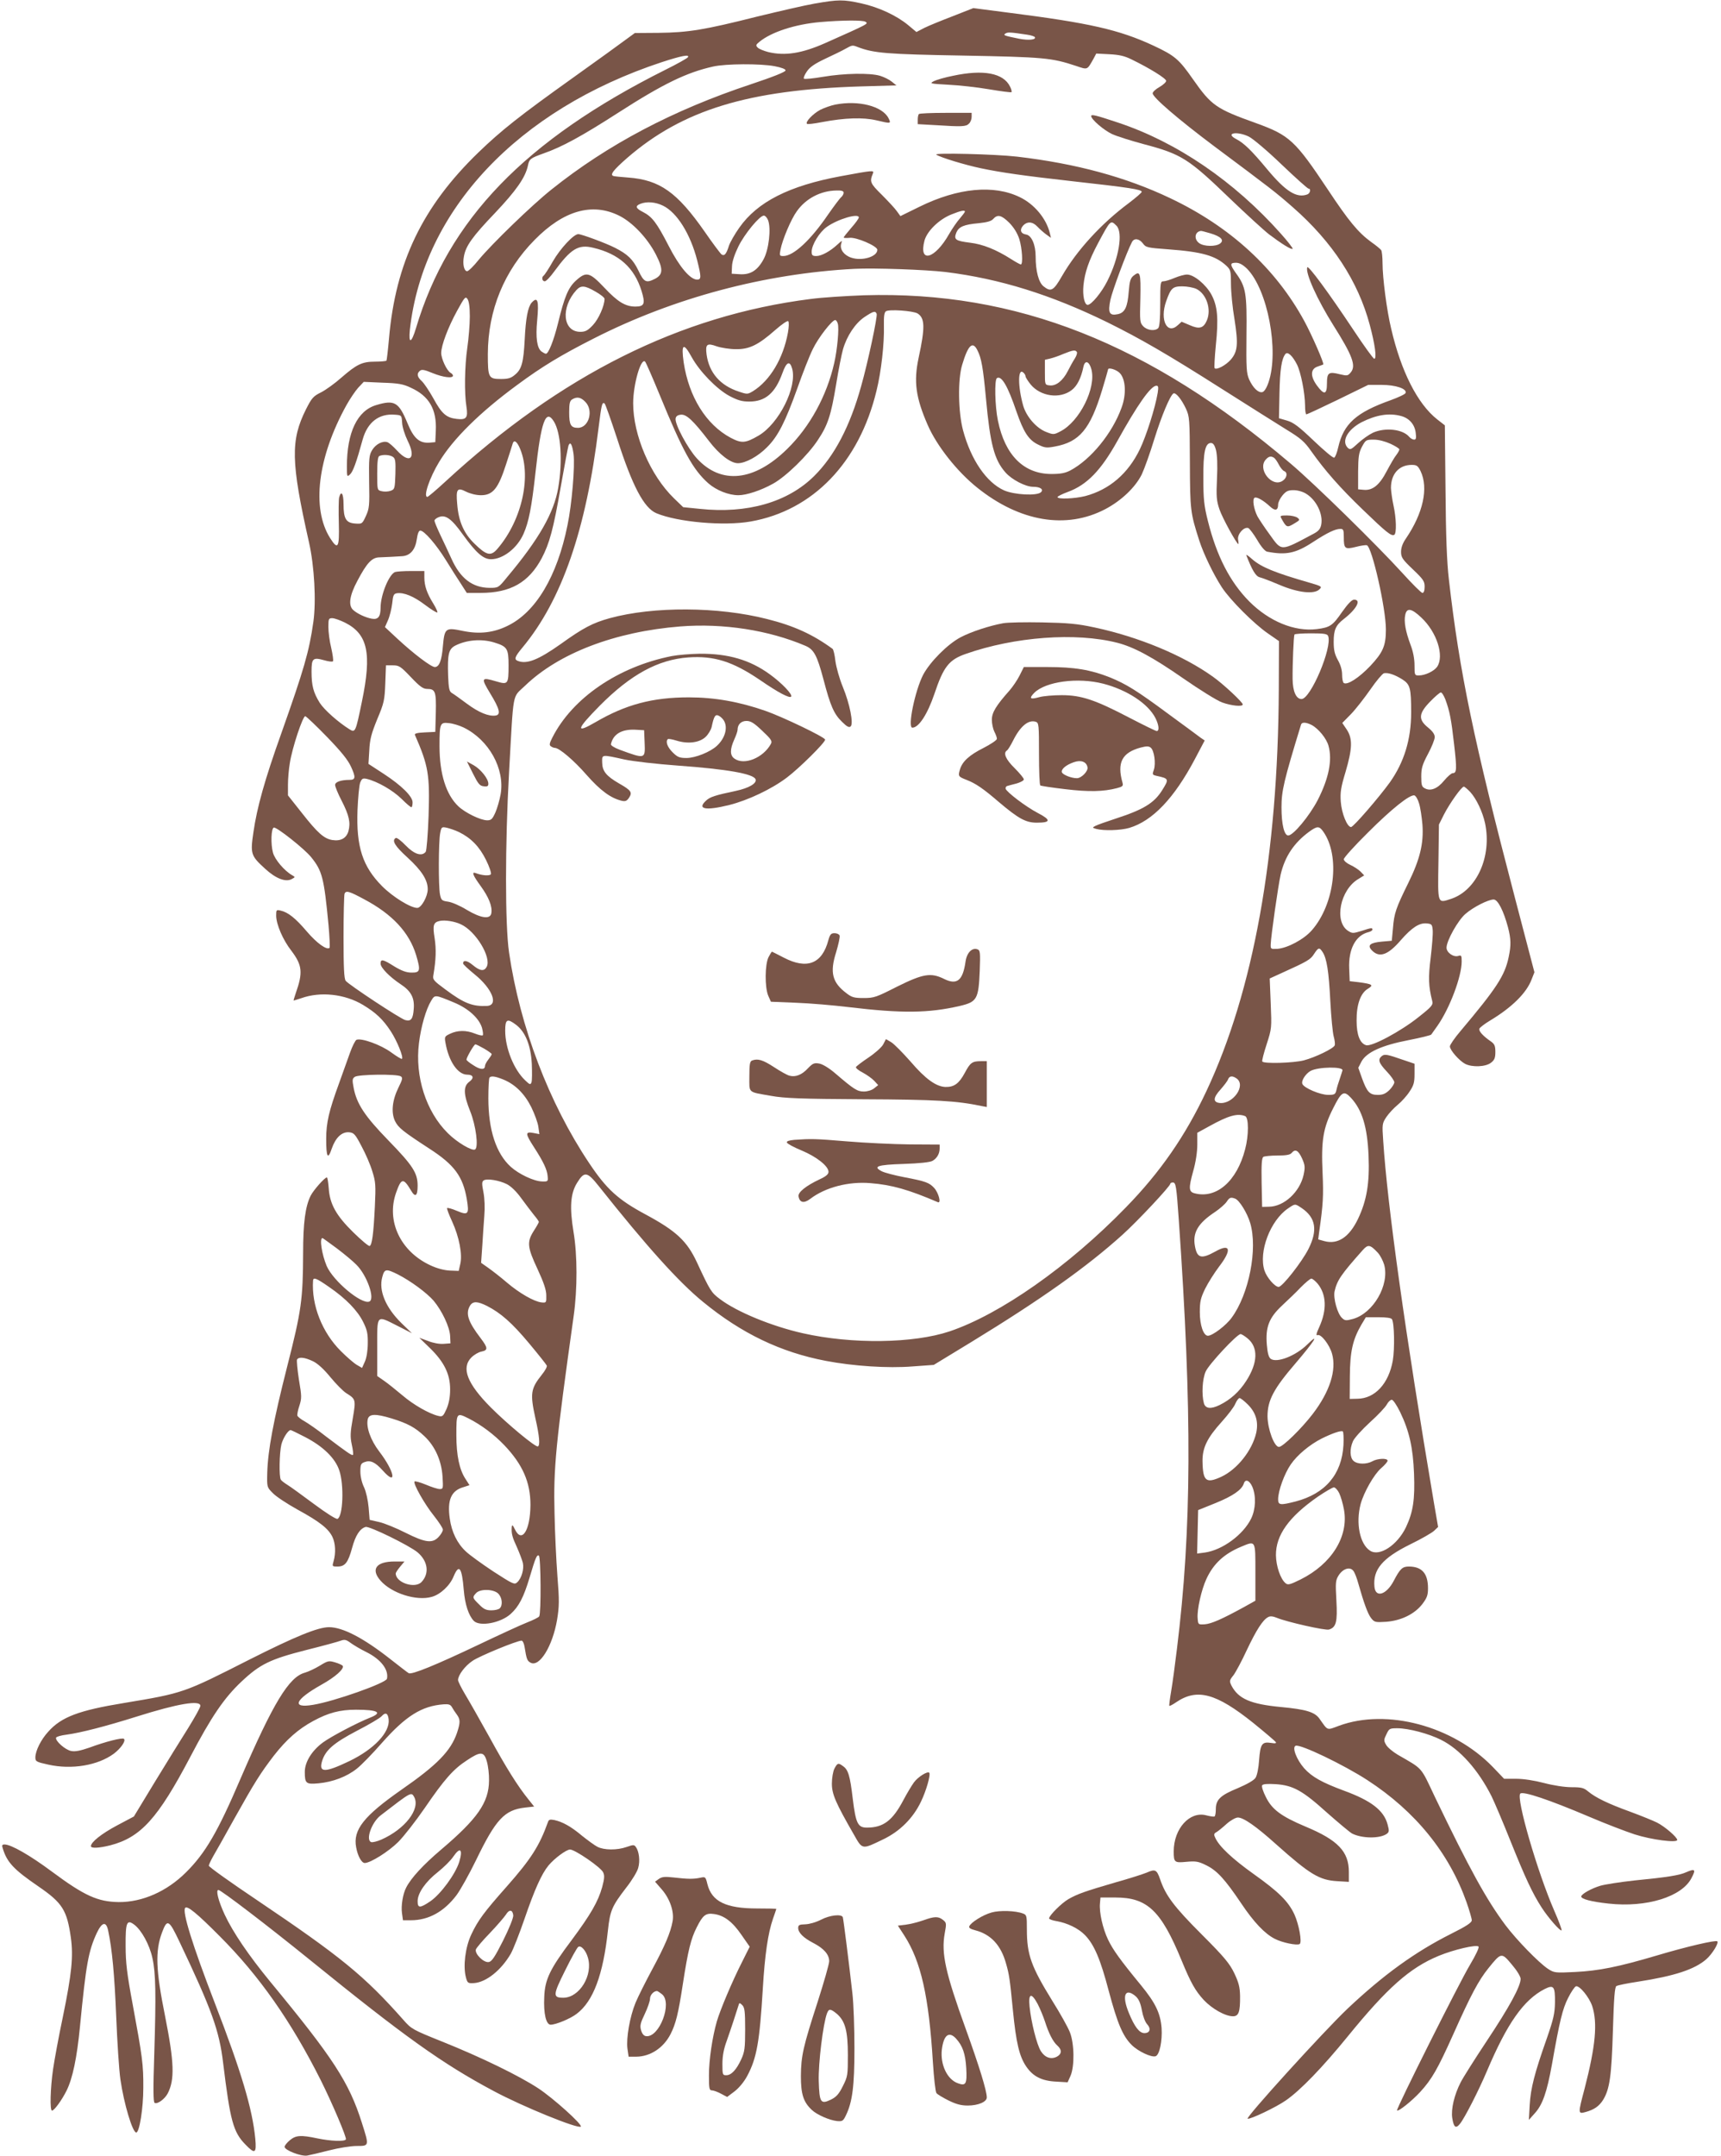
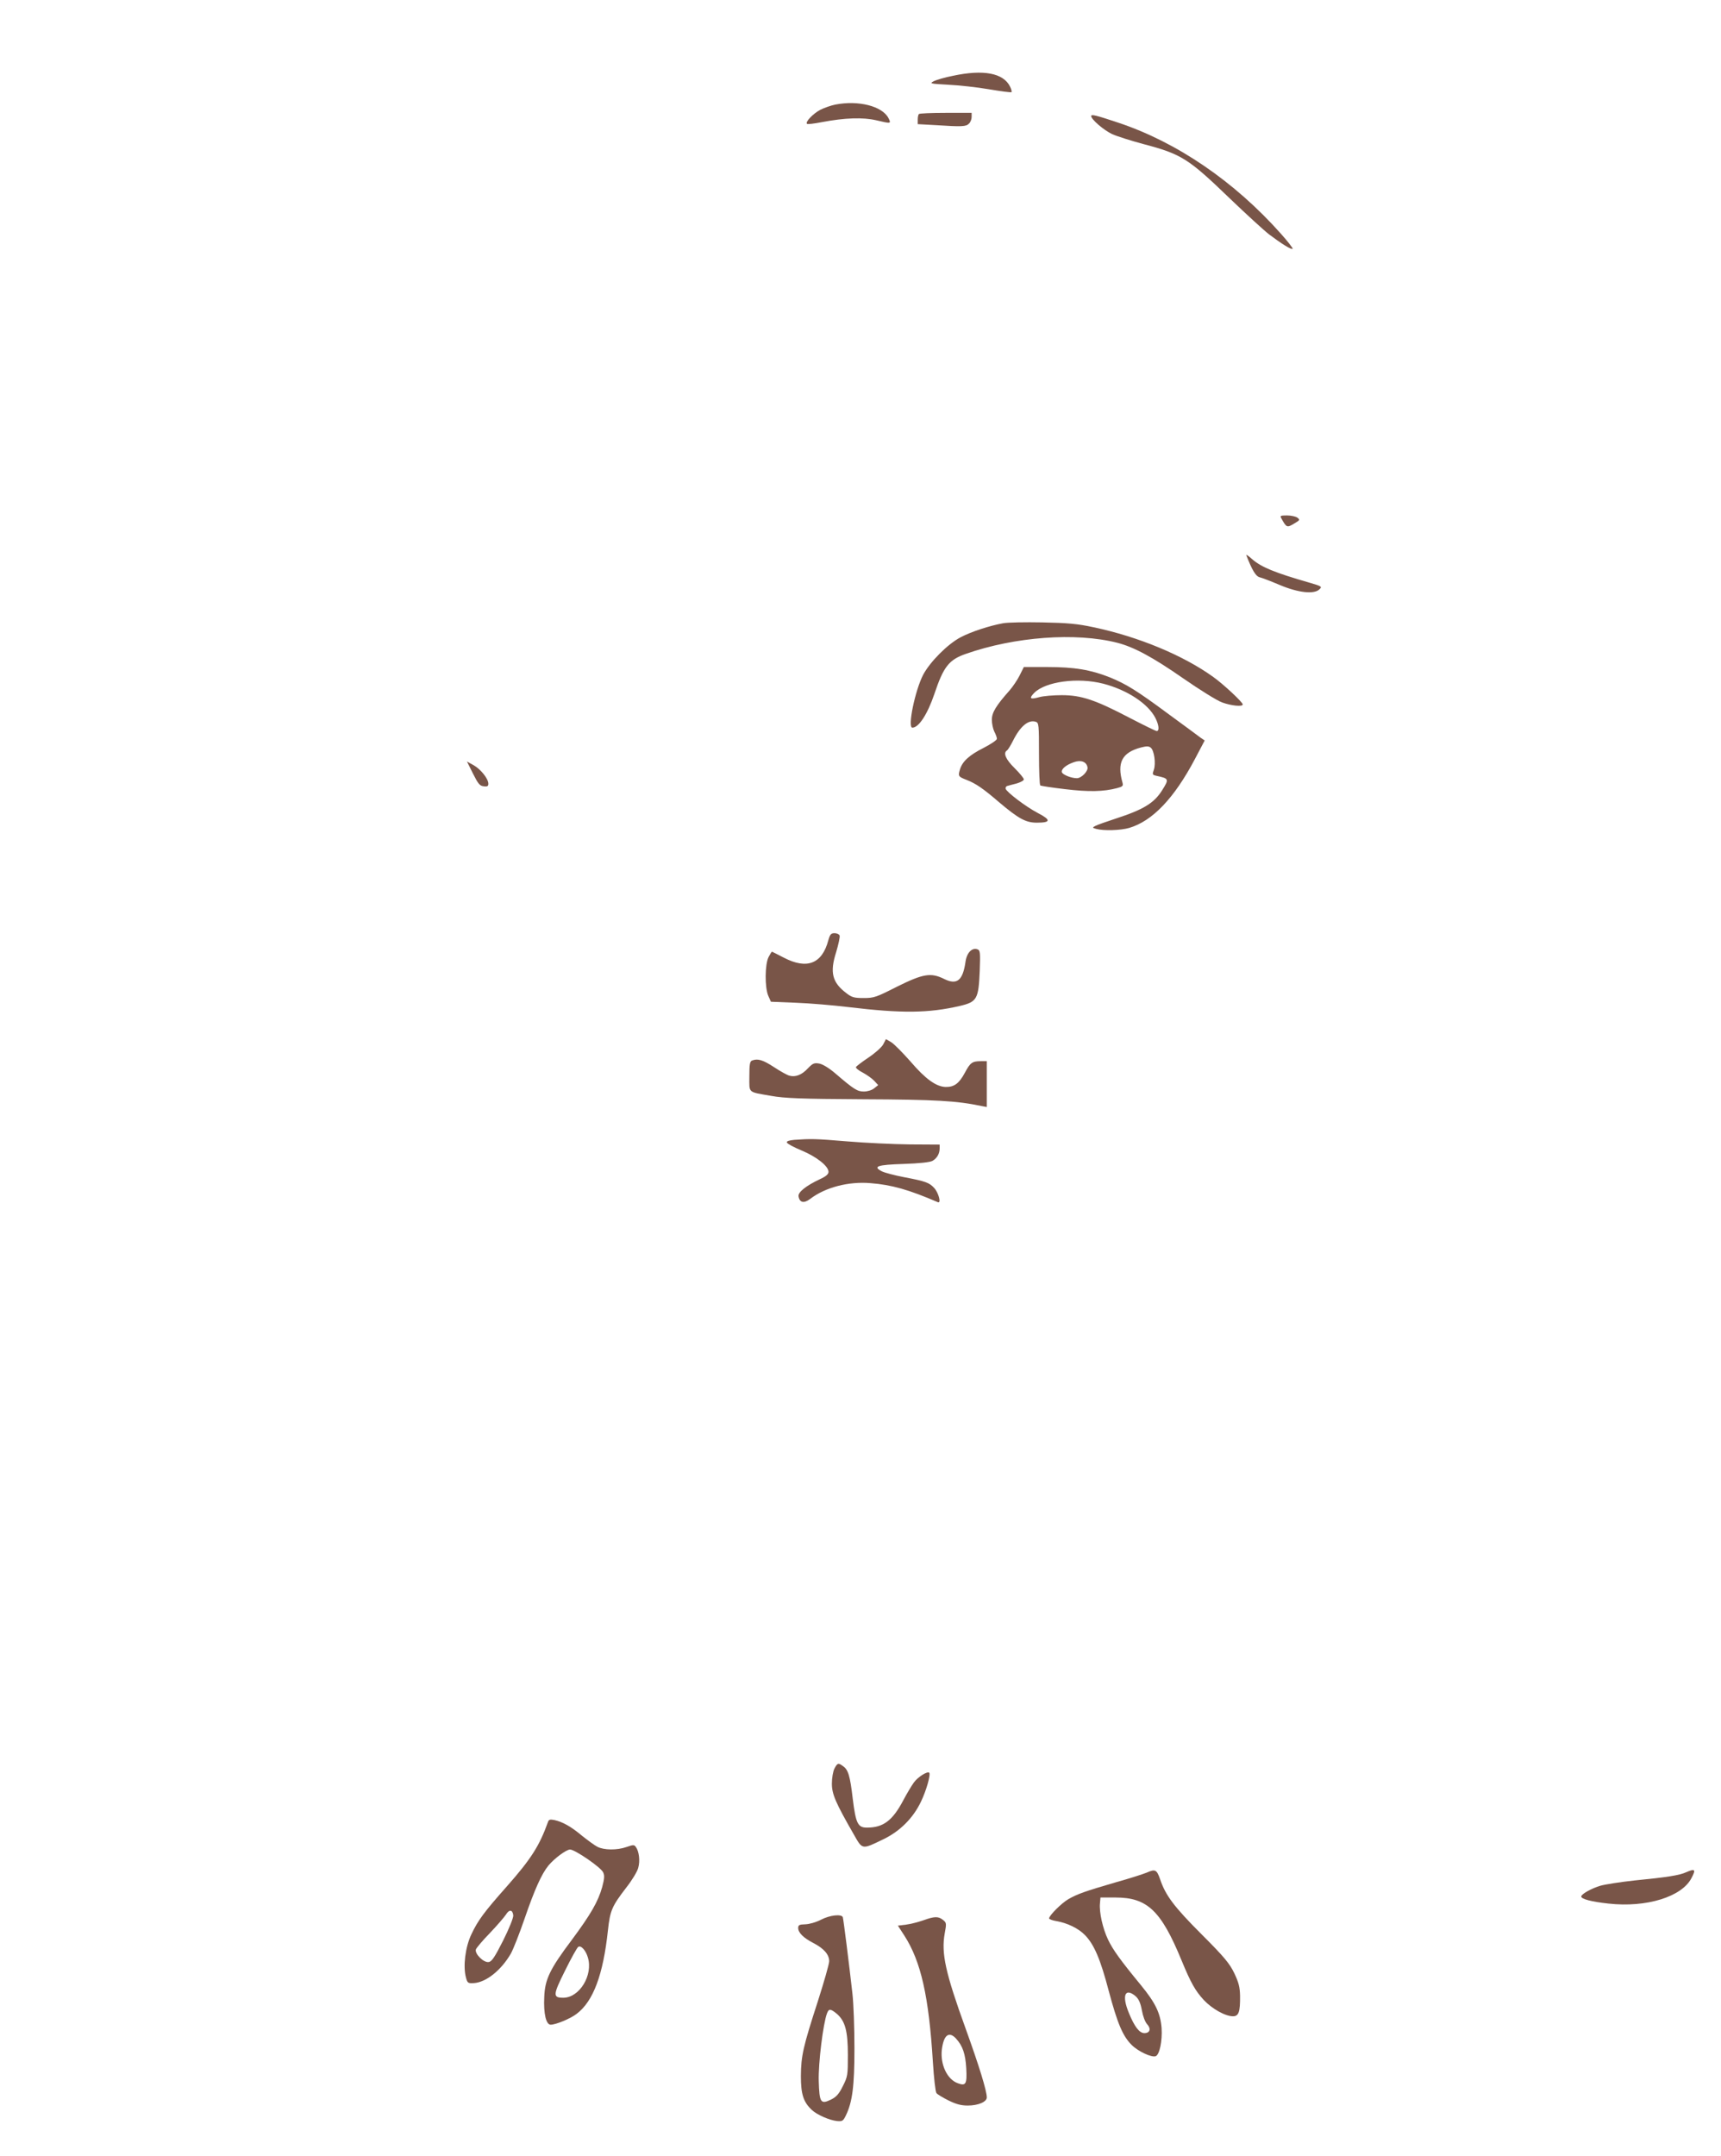
<svg xmlns="http://www.w3.org/2000/svg" version="1.0" width="1022pt" height="1280pt" viewBox="0 0 1022 1280" preserveAspectRatio="xMidYMid meet">
  <g transform="translate(0,1280) scale(0.1,-0.1)" fill="#795548" stroke="none">
-     <path d="M4839 12779 c-58 -10 -213 -46 -345 -78 -313 -79 -408 -94 -582 -96 l-142 -1 -52 -38 c-28 -21 -170 -124 -316 -228 -318 -227 -424 -311 -561 -443 -332 -321 -492 -654 -531 -1105 -6 -68 -13 -127 -15 -131 -3 -3 -33 -6 -68 -6 -77 0 -109 -16 -200 -95 -37 -33 -91 -72 -120 -87 -47 -23 -56 -34 -90 -101 -92 -184 -90 -311 18 -790 32 -142 43 -348 26 -471 -25 -177 -56 -283 -191 -664 -98 -274 -144 -439 -165 -585 -19 -129 -16 -140 70 -218 63 -58 121 -80 157 -61 22 12 22 12 3 23 -46 26 -103 93 -114 134 -14 51 -11 144 5 149 16 5 183 -127 222 -176 66 -82 76 -122 103 -404 6 -70 9 -130 6 -134 -16 -15 -75 27 -134 96 -68 80 -112 115 -156 125 -26 6 -27 5 -27 -31 1 -52 40 -143 90 -207 65 -86 70 -129 26 -253 -8 -24 -14 -43 -12 -43 2 0 22 7 45 14 114 41 259 25 367 -40 76 -46 118 -85 165 -157 37 -57 76 -153 66 -163 -3 -3 -32 15 -65 39 -60 44 -175 86 -205 74 -7 -3 -25 -38 -39 -78 -15 -41 -44 -123 -66 -184 -58 -159 -75 -229 -75 -326 0 -110 10 -127 33 -58 23 66 60 101 104 97 28 -3 36 -12 73 -83 24 -44 53 -111 64 -149 20 -63 21 -82 15 -210 -8 -164 -17 -228 -31 -233 -6 -2 -49 34 -97 81 -102 100 -140 168 -146 263 -3 35 -7 63 -11 63 -13 0 -79 -75 -96 -108 -32 -64 -45 -161 -45 -342 -1 -275 -10 -341 -95 -674 -82 -323 -114 -495 -118 -629 -2 -85 -2 -86 32 -120 18 -20 85 -64 148 -99 132 -72 183 -113 207 -162 18 -38 21 -95 7 -144 -9 -31 -9 -32 23 -32 45 0 63 23 87 111 20 74 46 114 80 124 21 7 260 -110 309 -151 61 -52 71 -124 24 -175 -39 -43 -154 -5 -154 50 0 5 12 23 26 40 l26 31 -59 0 c-109 0 -143 -46 -83 -114 66 -75 213 -122 304 -96 51 14 108 67 130 122 32 76 49 53 60 -81 7 -86 29 -152 60 -184 36 -35 159 -12 218 41 49 44 78 100 113 217 35 118 43 137 55 130 12 -7 14 -344 2 -361 -4 -6 -36 -22 -72 -36 -36 -14 -166 -74 -290 -133 -248 -118 -396 -179 -413 -168 -6 3 -56 42 -111 85 -158 124 -281 188 -362 188 -66 0 -200 -55 -470 -191 -394 -200 -393 -200 -747 -259 -269 -44 -373 -83 -451 -171 -43 -47 -75 -112 -76 -151 0 -25 4 -28 77 -44 139 -31 294 -5 389 65 41 31 73 76 60 88 -8 9 -108 -16 -205 -52 -52 -18 -85 -25 -108 -20 -35 6 -96 60 -90 79 2 6 30 14 63 18 82 11 231 49 415 107 244 77 379 100 379 64 0 -9 -33 -68 -72 -131 -40 -63 -129 -207 -198 -320 l-125 -206 -100 -53 c-92 -49 -155 -99 -155 -123 0 -14 47 -12 115 5 181 47 283 160 475 525 124 237 201 350 303 446 110 104 171 134 388 189 96 24 188 49 203 55 23 8 32 6 59 -14 18 -13 60 -38 93 -54 86 -43 133 -104 122 -158 -4 -25 -314 -135 -439 -155 -130 -22 -109 30 49 119 83 46 138 95 127 113 -3 4 -24 14 -45 20 -37 11 -43 10 -90 -19 -28 -17 -68 -36 -89 -42 -95 -25 -188 -179 -383 -630 -135 -316 -209 -442 -323 -555 -114 -114 -260 -178 -400 -177 -125 2 -203 37 -397 181 -129 96 -242 161 -281 161 -14 0 -17 -5 -11 -22 25 -84 66 -127 212 -227 143 -98 170 -141 193 -306 15 -110 5 -212 -47 -465 -25 -118 -51 -260 -59 -315 -16 -112 -20 -245 -6 -245 13 0 58 62 86 118 36 72 62 195 80 382 36 370 50 447 100 555 31 65 55 70 67 15 24 -111 38 -266 48 -510 6 -151 17 -320 25 -375 21 -145 72 -315 94 -315 19 0 42 145 42 265 1 138 -6 187 -63 495 -34 182 -42 248 -42 347 -1 141 7 160 51 127 43 -32 91 -119 108 -198 20 -89 22 -217 11 -572 -7 -206 -6 -283 2 -288 16 -10 60 22 78 56 42 82 39 183 -16 460 -55 273 -59 385 -18 495 31 83 41 78 104 -55 191 -402 236 -526 259 -719 42 -344 60 -411 133 -485 56 -58 66 -52 58 35 -17 177 -83 398 -241 807 -132 342 -195 544 -175 564 13 13 69 -32 205 -169 234 -234 424 -505 600 -855 68 -136 155 -341 149 -351 -8 -14 -91 -10 -169 6 -99 21 -128 19 -164 -11 -17 -14 -31 -32 -31 -39 0 -20 98 -58 134 -52 17 3 76 17 131 31 55 14 128 26 163 26 75 0 75 -1 31 137 -76 241 -170 385 -544 838 -129 157 -222 294 -271 399 -37 80 -54 146 -37 146 15 0 295 -214 543 -415 560 -454 786 -616 1090 -778 173 -93 503 -227 519 -212 11 12 -164 169 -252 227 -116 76 -340 185 -572 278 -174 70 -182 74 -230 129 -232 262 -371 375 -868 710 -158 106 -287 198 -287 205 0 6 12 31 26 56 15 25 71 125 126 224 122 218 154 268 234 373 75 96 145 158 234 206 90 49 159 67 254 67 131 0 160 -17 84 -47 -78 -31 -232 -112 -281 -148 -66 -49 -107 -116 -107 -174 0 -69 7 -75 82 -68 84 8 167 39 227 87 27 21 94 90 150 154 141 159 235 218 365 228 30 2 41 -1 50 -17 6 -11 19 -31 29 -44 21 -29 21 -47 1 -108 -37 -108 -118 -191 -330 -338 -223 -156 -289 -238 -269 -342 9 -51 32 -93 51 -93 34 0 142 68 199 125 33 33 104 124 157 201 117 171 170 231 250 283 82 55 102 54 119 -6 8 -27 14 -78 13 -114 -1 -130 -69 -227 -285 -410 -106 -90 -178 -168 -207 -225 -20 -38 -31 -108 -25 -151 l6 -43 47 0 c105 0 197 51 271 149 23 31 75 124 115 206 119 246 170 300 292 314 l54 6 -32 40 c-65 80 -134 190 -234 373 -57 103 -122 217 -145 255 -22 37 -41 75 -41 83 0 29 41 84 86 114 40 28 264 120 291 120 7 0 15 -17 18 -37 12 -73 15 -83 36 -94 53 -28 130 98 157 254 13 80 14 113 2 262 -7 94 -15 260 -17 370 -7 272 7 411 114 1175 22 157 22 358 -1 495 -24 146 -19 229 21 293 43 70 60 67 129 -20 282 -355 474 -569 619 -687 228 -187 461 -299 729 -350 161 -31 369 -45 516 -33 l125 9 225 137 c414 253 683 444 895 635 89 80 285 289 285 304 0 4 7 7 15 7 18 0 21 -22 35 -220 80 -1144 77 -1839 -11 -2550 -11 -91 -26 -203 -34 -249 -8 -47 -13 -86 -11 -88 2 -2 20 7 40 21 125 85 238 54 459 -123 69 -56 129 -107 133 -113 5 -8 -4 -9 -29 -5 -53 8 -63 -7 -70 -103 -3 -47 -12 -90 -21 -104 -9 -15 -50 -38 -106 -62 -103 -42 -130 -68 -130 -125 0 -21 -3 -40 -8 -43 -4 -2 -26 1 -49 7 -98 26 -193 -79 -193 -214 0 -65 4 -69 75 -62 56 5 71 3 119 -21 63 -31 110 -82 207 -226 75 -112 140 -180 199 -210 44 -23 132 -41 148 -31 15 10 -4 115 -31 175 -36 78 -94 135 -243 241 -126 90 -204 163 -227 214 -10 20 -9 26 8 35 10 6 37 28 60 49 24 21 53 37 66 37 33 0 107 -51 225 -157 204 -182 259 -215 367 -221 l67 -4 0 59 c0 121 -65 189 -257 269 -145 61 -200 102 -236 176 -16 31 -26 62 -22 69 5 8 31 10 81 7 103 -7 159 -38 304 -169 68 -60 135 -116 149 -124 59 -30 165 -31 206 -2 15 11 15 19 5 56 -22 83 -97 141 -258 200 -132 49 -191 82 -237 133 -45 51 -74 125 -51 134 28 11 286 -113 426 -204 285 -185 485 -432 589 -725 17 -49 31 -97 31 -107 0 -14 -32 -35 -122 -80 -215 -108 -403 -244 -617 -446 -141 -134 -607 -647 -592 -652 15 -5 167 67 226 108 86 59 219 197 368 380 235 289 369 408 541 479 90 37 223 68 236 55 5 -5 -14 -47 -51 -109 -62 -103 -440 -857 -433 -864 8 -8 87 55 137 109 70 76 105 138 197 343 104 233 150 320 210 394 75 93 77 93 138 20 30 -35 52 -71 52 -85 0 -44 -67 -167 -200 -367 -73 -110 -143 -221 -156 -247 -38 -74 -58 -159 -50 -212 9 -56 21 -65 46 -34 27 33 111 197 160 313 120 283 218 423 343 487 54 27 62 15 61 -80 -1 -65 -9 -99 -48 -212 -74 -209 -96 -297 -102 -395 l-5 -90 34 38 c47 51 73 125 103 291 46 260 63 330 96 395 18 36 39 66 46 69 21 7 79 -64 97 -117 33 -101 20 -238 -45 -490 -40 -151 -40 -152 7 -139 50 14 79 34 103 72 39 64 50 142 58 410 6 201 11 259 21 266 8 4 64 16 125 25 220 34 339 73 409 134 35 31 75 96 65 106 -9 9 -181 -31 -359 -84 -229 -68 -345 -91 -486 -98 -119 -6 -124 -5 -161 19 -54 36 -185 170 -252 259 -113 151 -214 335 -419 761 -87 184 -69 163 -221 251 -30 18 -61 44 -69 59 -14 24 -14 30 2 62 16 34 19 36 65 36 66 0 187 -32 260 -69 112 -56 221 -179 300 -336 16 -33 67 -152 112 -265 88 -219 130 -309 184 -393 39 -61 112 -144 119 -137 3 3 -16 55 -43 116 -101 232 -228 670 -202 696 16 16 173 -37 406 -136 98 -42 221 -89 273 -106 100 -32 253 -52 253 -33 0 16 -74 80 -120 103 -22 11 -93 40 -158 64 -135 49 -206 84 -250 120 -26 22 -39 26 -99 26 -41 0 -107 10 -164 25 -57 15 -122 25 -165 25 l-72 0 -68 71 c-236 243 -628 348 -912 244 -75 -28 -65 -31 -116 41 -28 40 -79 56 -229 70 -181 17 -253 49 -294 127 -13 27 -13 31 12 62 14 19 50 86 79 149 56 118 95 180 127 196 12 7 29 5 53 -5 58 -24 287 -76 308 -69 43 13 51 46 44 172 -6 107 -5 120 13 149 26 41 68 54 88 27 8 -10 21 -44 29 -74 33 -116 56 -180 76 -206 20 -25 25 -26 90 -22 89 7 169 46 215 106 27 36 33 52 33 93 0 88 -36 129 -114 129 -38 0 -52 -13 -90 -86 -44 -83 -108 -101 -114 -34 -10 102 47 170 213 252 66 32 130 69 142 81 l23 22 -25 145 c-169 999 -276 1761 -301 2148 -7 98 -6 103 19 141 15 22 45 54 67 72 22 18 54 53 70 78 25 37 30 54 30 105 l0 61 -68 23 c-95 33 -110 36 -127 22 -24 -20 -18 -40 30 -91 25 -26 45 -55 45 -64 0 -9 -13 -30 -29 -46 -23 -22 -39 -29 -69 -29 -49 0 -64 17 -94 99 l-22 62 19 37 c30 55 119 96 279 127 72 14 132 29 135 33 3 4 20 28 37 52 73 104 144 293 144 382 0 35 -2 39 -20 33 -29 -9 -70 20 -70 49 0 41 68 163 113 201 46 40 135 85 167 85 25 0 59 -68 85 -165 18 -70 19 -106 4 -177 -23 -110 -72 -185 -286 -439 -35 -41 -63 -82 -63 -91 0 -22 55 -85 91 -104 42 -21 121 -18 153 7 21 16 26 29 26 64 0 36 -5 47 -26 62 -47 32 -74 62 -69 76 3 7 31 29 63 48 130 78 217 164 247 244 l17 43 -115 439 c-245 935 -330 1341 -393 1893 -12 102 -18 259 -20 530 l-4 385 -45 35 c-117 92 -215 285 -274 540 -26 108 -51 301 -51 388 0 37 -4 72 -8 77 -4 6 -30 28 -59 48 -78 57 -134 125 -258 312 -194 291 -227 322 -426 394 -237 85 -265 104 -375 261 -83 119 -108 140 -234 199 -204 95 -382 135 -862 196 l-208 27 -122 -48 c-68 -26 -144 -57 -170 -70 l-46 -24 -49 41 c-69 57 -174 106 -278 129 -108 24 -138 23 -276 -1z m300 -108 c19 -12 24 -10 -239 -127 -138 -61 -238 -77 -338 -53 -26 7 -54 18 -62 26 -13 13 -12 17 10 35 71 58 212 104 361 117 129 11 251 12 268 2z m961 -77 c22 -3 42 -10 45 -14 10 -16 -36 -21 -93 -10 -89 18 -97 21 -81 31 13 9 29 8 129 -7z m-1007 -73 c96 -37 173 -43 627 -51 478 -9 524 -13 669 -61 71 -24 66 -26 104 41 l17 32 78 -4 c58 -3 90 -10 132 -31 109 -53 205 -113 205 -127 0 -8 -18 -24 -40 -37 -22 -12 -40 -29 -40 -37 0 -24 153 -155 365 -314 339 -253 363 -271 468 -363 234 -205 387 -439 456 -697 31 -115 43 -202 27 -202 -6 0 -62 78 -125 173 -147 221 -268 385 -273 370 -12 -35 60 -193 155 -344 113 -179 136 -240 104 -279 -18 -22 -22 -22 -65 -12 -67 17 -77 10 -77 -54 0 -68 -17 -71 -60 -12 -40 55 -38 98 5 112 17 6 32 11 33 12 7 5 -68 176 -112 257 -170 313 -440 561 -796 730 -262 125 -559 206 -910 247 -130 15 -499 24 -480 12 25 -17 170 -61 265 -81 118 -25 259 -45 535 -76 351 -39 420 -50 420 -64 0 -5 -35 -35 -77 -67 -163 -121 -309 -281 -396 -432 -51 -89 -66 -97 -110 -62 -29 23 -47 90 -47 178 0 70 -25 126 -58 130 -31 5 -38 28 -17 52 25 27 57 25 86 -6 13 -14 37 -35 52 -46 l28 -20 -7 29 c-21 86 -92 171 -177 212 -155 76 -368 56 -596 -56 l-114 -56 -21 29 c-11 16 -52 60 -89 97 -70 69 -74 78 -53 128 8 19 -2 18 -191 -17 -307 -57 -495 -152 -603 -306 -27 -38 -54 -86 -61 -106 -16 -52 -28 -65 -46 -51 -7 7 -52 66 -98 133 -164 235 -267 308 -455 322 -41 3 -81 7 -87 9 -23 7 -1 35 81 107 329 285 719 405 1390 425 l209 6 -27 22 c-16 13 -47 28 -70 35 -60 18 -215 15 -338 -6 -59 -10 -110 -15 -114 -11 -4 4 4 23 17 42 18 27 46 46 109 76 47 22 101 48 120 59 41 23 42 23 73 11z m-1008 -61 c-4 -6 -64 -40 -135 -75 -832 -417 -1288 -889 -1480 -1534 -27 -90 -45 -95 -36 -8 79 709 641 1306 1496 1588 117 38 167 48 155 29z m515 -53 c41 -8 65 -17 65 -25 0 -9 -76 -39 -205 -82 -464 -154 -851 -358 -1185 -625 -118 -94 -353 -322 -432 -417 -30 -38 -61 -68 -69 -68 -18 0 -28 42 -19 88 11 62 50 117 184 257 126 133 181 211 196 282 8 39 14 44 95 73 108 38 224 101 440 240 269 173 408 240 565 275 76 17 280 18 365 2z m2816 -418 c23 -11 111 -85 194 -165 83 -79 155 -144 161 -144 15 0 10 -27 -7 -34 -63 -24 -128 16 -238 148 -93 112 -139 157 -186 181 -67 35 6 48 76 14z m-2406 -333 c0 -7 -6 -19 -14 -26 -8 -6 -43 -53 -78 -103 -104 -153 -206 -247 -266 -247 -23 0 -24 3 -17 38 11 58 62 180 97 228 54 76 142 122 236 123 29 1 42 -3 42 -13z m-1073 -77 c83 -40 163 -168 203 -324 25 -99 25 -115 0 -115 -41 0 -105 75 -169 200 -71 138 -98 173 -152 201 -44 22 -49 36 -16 49 38 15 89 11 134 -11z m-261 -59 c79 -39 168 -132 219 -231 44 -86 43 -119 -5 -144 -53 -27 -66 -21 -99 49 -32 66 -64 97 -139 135 -53 27 -198 81 -218 81 -27 0 -106 -84 -151 -162 -24 -43 -49 -80 -54 -84 -14 -9 -10 -34 6 -34 8 0 33 26 56 58 99 135 143 163 232 141 153 -36 244 -118 287 -257 23 -75 17 -92 -37 -92 -59 0 -105 28 -183 111 -89 94 -108 99 -170 43 -45 -41 -68 -95 -106 -252 -26 -105 -57 -182 -72 -182 -5 0 -16 6 -26 13 -27 20 -36 82 -26 185 11 119 3 144 -33 105 -22 -26 -35 -92 -41 -218 -7 -136 -18 -177 -57 -209 -24 -21 -41 -26 -84 -26 -74 0 -78 8 -78 148 1 261 97 495 278 678 171 174 341 223 501 144z m2054 24 c0 -4 -14 -22 -30 -41 -17 -19 -45 -60 -63 -91 -85 -151 -183 -178 -147 -40 16 57 87 126 160 155 57 23 80 27 80 17z m-1169 -51 c19 -49 5 -175 -27 -233 -36 -66 -78 -92 -141 -88 l-48 3 2 45 c1 28 16 72 38 117 37 75 126 183 151 183 8 0 19 -12 25 -27z m539 16 c0 -6 -20 -34 -45 -62 -25 -29 -45 -54 -45 -57 0 -3 16 -4 35 -2 41 5 165 -49 165 -71 0 -41 -90 -68 -154 -47 -44 14 -70 50 -61 82 7 23 7 22 -21 -3 -44 -41 -96 -69 -126 -69 -23 0 -28 4 -28 26 0 40 46 116 90 147 66 47 190 83 190 56z m893 -31 c28 -29 48 -61 60 -97 17 -55 23 -151 9 -151 -4 0 -30 14 -58 32 -88 56 -167 88 -243 97 -88 11 -98 19 -82 60 15 35 44 48 134 56 48 5 74 12 85 25 26 29 49 23 95 -22z m637 -18 c40 -40 15 -192 -55 -330 -33 -66 -94 -140 -116 -140 -19 0 -31 55 -25 116 8 78 32 147 86 249 75 140 75 140 110 105z m557 -45 c64 -19 85 -41 58 -61 -25 -19 -95 -18 -123 2 -33 23 -28 68 9 73 3 1 28 -6 56 -14z m-400 -60 c17 -24 26 -26 148 -35 205 -15 283 -38 348 -98 25 -24 27 -31 27 -109 0 -45 9 -140 21 -209 23 -147 19 -191 -22 -239 -29 -33 -84 -63 -96 -51 -3 3 0 64 7 135 17 164 10 234 -26 302 -33 60 -104 119 -145 119 -15 0 -48 -9 -74 -20 -26 -11 -55 -20 -66 -20 -18 0 -19 -9 -19 -133 0 -90 -4 -137 -12 -145 -19 -19 -65 -14 -89 11 -20 21 -21 30 -17 166 3 153 -1 166 -41 134 -18 -15 -23 -32 -28 -93 -7 -93 -23 -126 -64 -135 -51 -11 -61 7 -45 85 12 55 97 284 128 343 13 25 43 21 65 -8z m618 -150 c123 -124 192 -488 128 -675 -12 -35 -26 -56 -37 -58 -24 -5 -55 25 -78 75 -16 37 -18 65 -16 265 3 247 -3 285 -63 367 -36 51 -36 61 1 61 20 0 40 -11 65 -35z m-1789 -20 c322 -40 626 -135 959 -298 198 -98 356 -189 686 -399 151 -96 320 -202 376 -237 87 -53 109 -72 149 -129 83 -117 170 -216 306 -347 142 -137 171 -160 188 -150 14 9 12 98 -5 175 -8 36 -14 82 -15 103 0 83 48 137 123 137 30 0 37 -5 53 -37 48 -101 15 -250 -87 -400 -19 -27 -29 -54 -29 -79 0 -33 8 -45 70 -104 62 -59 70 -71 70 -103 0 -23 -5 -37 -13 -37 -7 0 -60 53 -119 118 -149 164 -520 528 -663 649 -842 716 -1631 1027 -2535 1000 -107 -4 -250 -13 -316 -22 -775 -98 -1482 -451 -2168 -1083 -55 -51 -104 -92 -108 -92 -26 0 13 114 70 208 83 137 242 294 461 455 150 111 261 178 456 277 475 242 1016 386 1550 414 119 6 424 -5 541 -19z m-2080 -116 c30 -17 54 -36 54 -43 0 -41 -35 -120 -69 -156 -31 -33 -45 -40 -75 -40 -104 0 -118 144 -23 248 27 29 49 28 113 -9z m3568 16 c60 -29 91 -120 63 -187 -20 -47 -45 -54 -103 -28 l-47 20 -22 -20 c-64 -60 -109 30 -70 141 28 79 39 89 96 89 28 0 65 -7 83 -15z m-4314 -164 c0 -47 -7 -131 -15 -186 -16 -110 -18 -272 -5 -350 10 -65 0 -79 -58 -72 -62 7 -89 31 -139 123 -24 43 -55 89 -68 101 -28 25 -32 45 -11 62 11 9 27 6 75 -14 61 -25 121 -33 121 -15 0 5 -7 13 -15 17 -22 13 -55 83 -55 118 1 46 40 150 94 249 45 82 50 88 62 71 9 -13 14 -48 14 -104z m2659 18 c44 -28 45 -83 6 -264 -30 -141 -17 -235 54 -398 54 -124 174 -276 294 -372 253 -203 529 -249 760 -128 97 51 179 130 217 206 16 34 50 129 75 211 43 138 93 257 113 270 14 8 48 -34 74 -89 22 -48 23 -60 24 -320 1 -285 3 -300 56 -465 26 -80 84 -200 134 -277 49 -75 191 -217 274 -274 l65 -45 -1 -289 c-5 -980 -150 -1788 -430 -2383 -125 -266 -274 -481 -479 -691 -339 -349 -746 -634 -1046 -735 -215 -72 -580 -77 -872 -11 -186 42 -392 127 -492 203 -51 38 -58 49 -136 217 -59 127 -123 187 -305 285 -164 88 -232 150 -336 306 -238 356 -410 807 -475 1249 -24 164 -24 642 0 1070 28 496 17 439 95 514 200 193 534 321 922 352 255 20 525 -22 743 -115 51 -22 69 -57 107 -199 41 -157 62 -206 111 -253 29 -29 42 -35 51 -26 17 17 -5 132 -47 234 -20 48 -39 117 -44 153 -4 37 -12 70 -17 73 -116 85 -229 137 -389 177 -290 74 -674 76 -934 5 -101 -28 -157 -57 -292 -154 -133 -94 -200 -120 -253 -100 -25 9 -19 25 26 79 234 281 379 700 453 1309 17 134 20 150 35 141 5 -3 38 -98 75 -210 90 -280 159 -411 233 -442 127 -53 401 -77 560 -49 369 65 644 349 747 776 28 112 47 282 44 387 -1 55 2 78 12 85 19 13 161 3 188 -13z m-243 -2 c6 -16 -53 -292 -92 -429 -66 -239 -159 -415 -279 -534 -157 -156 -398 -225 -679 -195 l-99 10 -55 53 c-140 136 -242 374 -242 564 0 111 46 272 71 247 5 -5 43 -92 85 -194 139 -339 199 -447 290 -528 48 -42 121 -71 179 -71 48 0 133 28 205 68 77 42 209 171 267 260 59 88 78 147 108 328 14 87 33 182 41 210 23 80 73 155 128 192 53 35 64 38 72 19z m-527 -112 c-28 -153 -106 -284 -207 -347 -32 -19 -34 -20 -84 -3 -111 36 -177 112 -192 220 -8 62 2 70 60 49 27 -9 78 -17 114 -17 79 -1 132 24 234 114 39 34 72 57 77 52 5 -5 4 -35 -2 -68z m296 54 c9 -27 -3 -156 -21 -234 -44 -195 -145 -379 -279 -510 -196 -193 -393 -214 -537 -56 -54 59 -131 202 -126 236 2 14 12 21 31 23 33 4 75 -36 167 -156 61 -80 129 -132 172 -132 45 0 119 40 173 95 65 64 109 152 180 350 31 88 72 193 92 233 33 68 114 172 133 172 5 0 12 -10 15 -21z m829 -158 c24 -46 34 -104 51 -286 25 -272 49 -364 116 -440 38 -43 119 -85 164 -85 42 0 64 -15 47 -32 -23 -23 -159 -16 -220 11 -104 47 -196 181 -243 356 -29 108 -32 303 -5 390 35 117 62 142 90 86z m-1696 -42 c47 -85 148 -189 224 -230 50 -26 74 -33 118 -33 95 0 153 50 196 168 24 68 44 77 58 28 31 -109 -78 -327 -199 -398 -79 -46 -101 -47 -166 -13 -146 78 -248 243 -279 447 -16 112 -1 121 48 31z m2287 31 c3 -6 -2 -22 -12 -38 -10 -15 -29 -49 -42 -75 -29 -57 -70 -90 -108 -85 -28 3 -28 4 -28 78 l0 74 30 7 c17 4 53 16 80 28 57 23 71 25 80 11z m1307 -74 c23 -46 47 -167 48 -243 0 -29 3 -53 8 -53 4 0 88 39 187 87 l180 88 80 0 c83 0 151 -23 142 -48 -2 -7 -42 -26 -89 -43 -205 -73 -279 -140 -311 -279 -7 -32 -18 -60 -24 -62 -7 -3 -61 43 -122 101 -88 84 -120 108 -158 119 l-48 14 3 149 c3 142 13 204 35 232 13 17 42 -9 69 -62z m-1221 -28 c30 -110 -70 -311 -184 -369 -38 -20 -42 -20 -83 -4 -59 22 -119 91 -138 157 -32 114 -32 224 0 197 8 -6 14 -17 14 -23 0 -6 14 -28 30 -48 59 -72 174 -88 244 -34 32 24 56 71 70 139 9 41 34 33 47 -15z m169 -23 c35 -37 40 -126 10 -206 -55 -152 -182 -307 -304 -372 -31 -16 -58 -21 -112 -21 -164 0 -276 111 -318 317 -18 87 -21 243 -6 252 27 17 64 -45 116 -198 43 -124 73 -170 130 -197 38 -19 50 -20 98 -11 147 27 210 103 281 336 19 64 35 118 35 121 0 15 50 0 70 -21z m-4210 -87 c108 -49 154 -128 148 -255 l-3 -68 -35 -3 c-59 -4 -93 25 -130 115 -52 126 -77 141 -186 108 -112 -33 -174 -162 -174 -364 0 -62 1 -64 19 -47 17 16 37 69 75 208 29 102 97 154 191 146 40 -3 40 -3 43 -48 1 -25 16 -72 33 -107 52 -104 13 -141 -63 -58 -22 24 -48 47 -58 50 -28 9 -69 -12 -90 -47 -18 -30 -20 -47 -18 -188 3 -142 1 -159 -19 -203 -22 -48 -23 -48 -65 -45 -53 4 -68 28 -68 116 0 62 -14 83 -26 39 -3 -13 -4 -82 -2 -152 4 -148 -5 -163 -52 -89 -111 176 -74 479 97 788 21 38 53 85 70 104 l33 35 112 -5 c94 -3 122 -8 168 -30z m4435 -30 c-15 -90 -68 -256 -106 -335 -70 -145 -181 -240 -324 -278 -64 -16 -165 -20 -165 -6 0 4 27 18 60 30 115 42 198 128 296 304 118 213 198 327 231 327 12 0 13 -8 8 -42z m-3400 -53 c52 -51 22 -155 -43 -155 -42 0 -52 17 -52 92 0 53 4 69 18 77 28 17 51 13 77 -14z m4846 -85 c48 -13 80 -50 86 -99 4 -32 2 -41 -9 -41 -9 0 -21 7 -29 16 -38 46 -142 58 -216 25 -23 -11 -63 -39 -88 -62 -42 -39 -47 -41 -62 -27 -38 39 -1 107 82 151 87 44 164 57 236 37z m-5032 -32 c42 -67 53 -236 26 -394 -25 -148 -115 -306 -304 -531 -51 -63 -52 -63 -104 -63 -102 1 -174 56 -227 175 -18 39 -47 102 -66 141 -19 40 -34 77 -34 83 0 6 12 16 26 21 40 16 76 -10 143 -104 79 -109 121 -146 167 -146 71 0 156 66 193 151 31 70 48 156 71 364 33 304 61 380 109 303z m4969 -133 c28 -13 52 -28 52 -33 0 -5 -8 -20 -18 -33 -11 -13 -36 -57 -57 -96 -43 -83 -84 -116 -137 -111 l-33 3 0 105 c1 89 4 112 23 148 22 40 24 42 70 42 29 0 67 -10 100 -25z m-5175 -17 c77 -163 20 -433 -129 -606 -39 -46 -65 -40 -137 31 -63 61 -94 132 -102 235 -8 89 0 100 53 73 24 -12 60 -21 88 -21 71 0 103 40 149 183 20 61 38 118 40 125 7 21 22 13 38 -20z m323 -44 c9 -72 -10 -298 -36 -422 -61 -303 -188 -516 -355 -597 -83 -41 -166 -51 -265 -31 -105 22 -110 18 -120 -91 -7 -86 -22 -123 -48 -123 -22 0 -126 79 -222 168 l-74 69 18 41 c10 22 21 67 25 99 5 50 9 58 28 61 41 6 100 -18 167 -69 37 -28 70 -48 73 -45 3 3 -8 27 -24 53 -38 61 -53 106 -53 154 l0 39 -79 0 c-44 0 -86 -3 -95 -6 -36 -14 -86 -136 -86 -212 0 -54 -15 -72 -53 -65 -37 7 -84 29 -109 51 -31 27 -23 86 25 175 55 104 85 137 129 138 45 2 96 4 136 7 48 3 78 38 87 100 5 35 12 52 21 52 23 0 95 -83 153 -177 30 -48 70 -112 89 -140 l34 -53 81 0 c179 0 287 62 364 206 46 88 69 171 113 424 22 126 43 236 46 245 11 27 22 6 30 -51z m3815 24 c7 -28 10 -88 6 -168 -5 -107 -3 -133 15 -185 16 -48 102 -205 112 -205 1 0 1 12 -2 28 -4 32 35 76 61 67 8 -4 32 -36 53 -71 23 -40 46 -66 58 -69 113 -22 171 -10 273 57 86 56 132 78 163 78 17 0 20 -6 20 -47 0 -71 6 -76 71 -60 30 8 60 12 66 10 31 -12 113 -374 113 -500 0 -97 -17 -136 -93 -217 -68 -71 -135 -114 -157 -101 -6 4 -10 26 -10 50 0 27 -9 58 -25 86 -19 35 -25 58 -25 109 0 70 12 98 60 135 76 59 106 115 61 115 -13 0 -37 -25 -71 -73 -56 -81 -71 -92 -151 -102 -132 -16 -282 46 -400 164 -115 116 -194 270 -246 478 -23 91 -27 131 -27 253 -1 156 11 210 45 210 13 0 22 -12 30 -42z m-4887 -41 c14 -10 16 -26 14 -102 -3 -86 -4 -90 -29 -99 -14 -5 -38 -6 -53 -2 -26 6 -26 7 -26 105 0 70 4 101 13 104 23 10 63 7 81 -6z m5232 -5 c6 -4 19 -22 28 -40 9 -18 24 -36 32 -39 22 -8 17 -41 -10 -58 -63 -41 -151 70 -99 127 17 19 31 22 49 10z m190 -213 c61 -37 102 -121 90 -184 -5 -25 -16 -38 -44 -53 -201 -107 -189 -107 -263 -4 -31 42 -63 91 -72 107 -22 44 -31 101 -17 110 12 7 51 -14 92 -52 30 -28 48 -24 48 12 0 13 12 37 26 54 21 25 33 31 66 31 24 0 55 -9 74 -21z m684 -735 c93 -87 138 -229 94 -293 -19 -26 -71 -51 -109 -51 -24 0 -25 2 -25 60 0 38 -8 82 -24 123 -29 78 -40 137 -31 177 9 43 37 39 95 -16z m-6392 -30 c136 -68 161 -182 101 -470 -37 -180 -39 -185 -73 -164 -66 41 -150 115 -177 157 -38 61 -49 102 -49 186 0 79 8 86 76 67 24 -7 48 -10 51 -6 4 3 -1 39 -10 79 -10 39 -17 96 -17 125 0 48 2 52 23 52 13 0 46 -12 75 -26z m5839 -80 c26 -67 -104 -374 -158 -374 -32 0 -52 45 -53 118 -1 86 6 255 11 265 2 4 47 7 99 7 77 0 96 -3 101 -16z m-4953 -38 c78 -24 86 -36 86 -135 0 -114 -3 -117 -74 -96 -88 26 -91 21 -36 -70 57 -93 66 -128 33 -133 -41 -6 -100 18 -170 70 -39 29 -79 58 -90 64 -15 9 -19 27 -22 103 -4 128 3 157 42 178 67 34 155 42 231 19z m-494 -206 c54 -57 73 -70 97 -70 48 0 54 -16 51 -141 l-3 -114 -63 -3 c-45 -2 -62 -7 -58 -15 80 -183 89 -236 81 -482 -4 -110 -12 -206 -17 -212 -23 -29 -68 -15 -119 38 -27 28 -53 48 -59 44 -25 -15 -5 -48 70 -116 84 -77 120 -133 120 -188 0 -43 -38 -111 -62 -111 -40 0 -145 65 -209 129 -116 117 -154 234 -146 451 3 74 10 148 16 164 10 24 15 27 39 22 65 -16 155 -68 207 -119 30 -30 56 -52 59 -49 4 3 6 16 6 29 0 35 -66 100 -170 168 l-92 60 5 80 c3 65 12 99 47 185 41 97 44 113 48 213 l4 107 41 0 c37 0 46 -6 107 -70z m5887 -13 c47 -30 53 -51 53 -197 0 -160 -42 -295 -126 -414 -65 -90 -217 -266 -231 -266 -23 0 -56 81 -61 151 -4 55 1 86 28 175 41 140 43 198 8 252 l-27 40 52 53 c29 30 80 96 115 146 35 51 71 93 80 96 25 5 64 -8 109 -36z m256 -119 c26 -71 35 -117 52 -267 17 -147 16 -171 -8 -171 -8 0 -31 -20 -51 -44 -39 -48 -81 -65 -115 -46 -18 9 -21 20 -21 70 0 49 6 70 40 134 22 41 40 86 40 100 0 17 -13 35 -40 57 -59 48 -56 83 13 154 28 29 57 54 63 54 6 1 18 -18 27 -41z m-6641 -223 c85 -88 124 -136 143 -178 28 -61 27 -77 -9 -77 -51 0 -86 -12 -86 -30 0 -10 17 -52 39 -94 44 -86 54 -130 40 -181 -12 -41 -45 -60 -96 -52 -49 8 -88 43 -179 159 l-84 106 0 64 c0 35 5 92 11 127 14 92 78 283 92 279 7 -2 65 -57 129 -123z m811 56 c150 -73 246 -245 220 -396 -6 -34 -20 -83 -31 -108 -18 -40 -25 -47 -49 -47 -39 0 -131 45 -171 83 -73 69 -112 193 -112 357 0 136 3 143 56 137 23 -2 62 -14 87 -26z m5036 15 c41 -22 88 -80 100 -123 24 -85 2 -194 -64 -323 -49 -94 -145 -210 -175 -210 -24 0 -40 67 -40 167 0 98 14 158 116 491 5 16 29 15 63 -2z m942 -398 c37 -41 73 -117 88 -186 41 -196 -49 -397 -201 -448 -83 -27 -80 -35 -76 219 l3 222 30 60 c34 66 104 165 118 165 4 0 22 -15 38 -32z m-304 -68 c8 -25 16 -81 20 -126 8 -112 -15 -206 -84 -346 -74 -150 -84 -180 -91 -268 l-7 -75 -57 -5 c-70 -6 -89 -21 -64 -49 45 -50 97 -33 175 58 65 74 109 103 153 99 30 -3 33 -6 36 -41 2 -21 -4 -93 -12 -162 -15 -118 -13 -171 9 -257 6 -24 -1 -33 -82 -97 -105 -84 -279 -177 -311 -166 -36 11 -56 61 -56 145 -1 95 23 164 67 190 36 22 28 28 -56 39 l-52 6 -3 75 c-5 115 38 197 114 216 13 3 24 10 24 15 0 12 -5 12 -66 -8 -49 -15 -54 -15 -79 1 -84 55 -47 244 62 308 l34 21 -21 22 c-12 12 -39 30 -61 40 -22 10 -39 25 -39 34 0 9 64 80 143 158 142 142 248 226 276 221 8 -2 21 -23 28 -48z m-5701 -170 c71 -35 121 -86 160 -165 20 -40 33 -79 29 -85 -7 -11 -53 -8 -91 7 -25 9 -15 -15 31 -78 47 -65 69 -119 63 -159 -5 -40 -62 -32 -147 19 -39 24 -88 45 -110 48 -37 5 -41 9 -48 42 -10 48 -9 316 1 365 7 37 9 38 39 32 17 -4 50 -15 73 -26z m5132 3 c102 -144 68 -431 -68 -586 -47 -54 -145 -106 -205 -110 -39 -2 -40 -1 -39 28 2 50 44 346 59 413 25 107 79 188 169 254 48 35 60 35 84 1z m-5695 -402 c166 -88 267 -196 308 -331 28 -93 24 -105 -28 -104 -30 0 -59 11 -102 37 -68 43 -81 45 -81 16 0 -24 54 -79 119 -122 61 -40 83 -80 78 -145 -4 -61 -16 -77 -50 -68 -29 7 -336 210 -354 233 -10 12 -13 81 -13 259 0 133 3 250 6 258 8 21 28 15 117 -33z m573 -148 c89 -40 184 -197 154 -253 -15 -28 -40 -25 -83 11 -34 28 -57 31 -57 9 0 -5 31 -34 69 -65 105 -85 143 -183 73 -187 -86 -4 -136 15 -246 97 -73 54 -78 59 -72 89 15 89 17 150 7 216 -13 79 -7 95 32 103 31 6 87 -3 123 -20z m5118 -165 c25 -38 37 -115 46 -293 5 -93 14 -187 20 -208 6 -22 9 -45 6 -53 -7 -19 -115 -71 -183 -89 -61 -16 -238 -21 -247 -7 -3 5 9 51 26 103 30 93 30 96 24 242 l-6 148 68 31 c157 71 174 81 195 114 26 40 32 41 51 12z m-5157 -300 c84 -35 147 -92 165 -149 6 -22 8 -42 5 -45 -3 -4 -24 1 -47 10 -52 21 -103 20 -147 -1 -32 -15 -34 -18 -28 -52 19 -111 73 -191 130 -191 36 0 42 -20 12 -42 -37 -27 -35 -75 5 -175 34 -84 51 -214 29 -227 -17 -11 -107 42 -161 96 -130 128 -197 337 -172 536 12 98 42 201 72 250 23 38 21 38 137 -10z m369 -133 c54 -42 86 -121 92 -230 2 -51 2 -101 -2 -111 -6 -15 -10 -14 -37 12 -68 64 -119 192 -119 295 0 69 12 75 66 34z m-190 -141 c24 -14 44 -29 44 -32 0 -4 -9 -18 -20 -32 -11 -14 -20 -31 -20 -38 0 -25 -29 -23 -69 4 -23 14 -41 29 -41 33 0 13 45 91 53 91 5 0 28 -12 53 -26z m5096 -129 c-1 -5 -9 -28 -16 -50 -8 -22 -17 -52 -20 -67 -6 -25 -11 -28 -49 -28 -47 0 -144 41 -153 65 -8 19 19 60 48 77 46 25 197 27 190 3z m-5592 -35 c12 -8 11 -17 -14 -67 -37 -75 -44 -147 -21 -197 20 -41 45 -61 206 -166 147 -95 198 -164 221 -299 15 -90 9 -98 -60 -69 -28 12 -54 19 -57 16 -3 -2 11 -39 30 -80 42 -92 62 -196 48 -253 l-9 -40 -54 2 c-34 2 -76 13 -116 32 -177 83 -261 263 -202 430 31 88 43 90 89 13 25 -43 39 -33 39 29 0 75 -28 119 -174 269 -141 145 -188 217 -206 312 -9 46 -8 55 7 65 20 15 250 18 273 3z m607 -18 c72 -29 128 -85 168 -165 20 -41 39 -93 42 -117 l6 -43 -36 7 c-49 9 -48 -4 3 -83 57 -88 79 -135 82 -173 3 -32 2 -33 -33 -32 -48 1 -137 43 -186 87 -87 79 -133 219 -133 407 0 64 3 120 7 123 10 11 35 7 80 -11z m4357 5 c57 -42 -23 -154 -102 -145 -40 5 -38 32 6 80 21 24 42 51 45 61 8 20 26 22 51 4z m678 -114 c67 -72 98 -174 105 -344 7 -163 -11 -267 -63 -376 -52 -108 -120 -153 -200 -131 l-36 10 6 46 c23 161 26 212 20 347 -9 194 3 268 63 386 49 98 63 107 105 62z m-628 -109 c22 -8 22 -115 0 -197 -49 -190 -171 -296 -301 -261 -34 9 -35 31 -8 129 16 55 25 117 25 160 l0 70 73 40 c112 62 165 77 211 59z m338 -251 c18 -41 19 -52 9 -99 -23 -101 -116 -187 -205 -188 l-41 -1 -3 144 c-2 109 1 146 10 153 7 4 45 8 84 8 51 0 75 4 84 15 22 26 40 16 62 -32z m-4722 -153 c25 -13 57 -44 85 -83 25 -34 59 -79 75 -99 17 -20 30 -39 30 -42 0 -3 -13 -27 -30 -53 -42 -66 -39 -97 22 -227 37 -80 52 -124 52 -156 1 -44 0 -45 -29 -42 -44 5 -131 55 -205 118 -36 31 -85 69 -109 86 l-44 31 7 101 c3 55 9 136 12 178 4 48 2 102 -5 139 -10 51 -10 63 1 71 19 13 92 1 138 -22z m4325 -86 c25 -10 71 -84 89 -144 46 -154 -7 -423 -110 -563 -33 -46 -114 -107 -141 -107 -26 0 -48 62 -48 140 0 64 5 84 32 140 18 36 55 94 82 130 78 101 68 141 -22 90 -83 -46 -108 -40 -121 32 -15 81 19 137 121 204 28 19 58 46 67 59 17 26 24 29 51 19z m395 -56 c84 -57 96 -132 40 -243 -39 -77 -155 -225 -177 -225 -22 0 -70 55 -84 97 -36 111 34 297 140 369 43 29 40 29 81 2z m-5730 -239 c45 -34 98 -78 117 -98 63 -63 112 -204 76 -218 -47 -18 -214 122 -253 211 -29 69 -44 166 -25 166 2 0 40 -28 85 -61z m6182 -26 c14 -15 31 -48 38 -72 32 -120 -65 -287 -185 -321 -41 -11 -48 -11 -65 5 -28 25 -53 117 -45 158 15 66 38 100 167 245 32 36 44 34 90 -15z m-5819 -129 c76 -39 170 -108 212 -156 50 -60 95 -155 98 -209 l2 -44 -41 -3 c-24 -2 -63 5 -92 17 l-52 19 63 -61 c85 -83 120 -155 120 -245 0 -47 -7 -82 -21 -116 -20 -44 -24 -48 -49 -42 -55 13 -149 67 -213 122 -36 30 -84 69 -107 85 l-43 30 0 169 c0 200 -7 193 122 128 l84 -43 -62 60 c-94 92 -136 193 -114 273 13 50 22 51 93 16z m-408 -75 c99 -68 169 -140 202 -208 23 -46 28 -69 27 -126 0 -41 -7 -86 -17 -108 l-17 -38 -31 18 c-17 10 -59 46 -94 81 -112 111 -176 274 -166 420 2 21 20 14 96 -39z m5869 21 c53 -64 57 -156 10 -259 -18 -39 -20 -52 -9 -47 20 7 70 -57 85 -110 28 -98 -13 -226 -115 -359 -66 -86 -177 -195 -200 -195 -28 0 -67 105 -68 182 0 94 36 163 166 314 112 131 148 188 70 112 -69 -68 -181 -111 -217 -85 -12 9 -19 34 -23 83 -9 105 13 161 90 233 33 31 84 79 111 108 28 28 56 52 63 52 6 1 23 -13 37 -29z m-4932 -133 c82 -42 148 -100 250 -222 55 -66 102 -125 105 -132 3 -7 -11 -32 -30 -55 -65 -82 -70 -110 -38 -256 25 -110 29 -164 15 -169 -15 -5 -180 132 -280 232 -140 141 -176 234 -115 296 16 16 43 32 60 35 40 8 39 22 -5 80 -75 98 -91 147 -62 194 17 26 44 25 100 -3z m5374 -79 c14 -22 17 -174 5 -245 -24 -137 -106 -226 -210 -227 l-46 -1 1 135 c1 147 17 217 68 305 l27 45 74 0 c47 0 77 -4 81 -12z m-857 -114 c64 -53 61 -145 -9 -253 -41 -64 -94 -111 -157 -142 -53 -26 -85 -22 -94 11 -14 52 -9 144 11 188 20 44 185 221 207 222 6 0 25 -12 42 -26z m-5551 -135 c29 -14 65 -47 105 -96 33 -40 75 -82 92 -93 58 -36 59 -39 40 -150 -15 -85 -16 -109 -6 -156 7 -31 10 -58 7 -61 -6 -6 -34 14 -160 109 -48 38 -106 78 -127 90 -21 11 -40 27 -43 33 -2 7 3 34 12 60 14 44 14 56 -3 155 -9 59 -14 113 -11 119 11 17 45 13 94 -10z m5552 -257 c48 -48 64 -103 50 -168 -24 -105 -113 -217 -207 -261 -91 -42 -110 -27 -112 92 -1 80 28 139 114 234 37 41 74 89 81 108 8 18 19 33 25 33 6 0 28 -17 49 -38z m905 -46 c54 -112 76 -211 82 -363 6 -154 -5 -229 -48 -320 -51 -106 -157 -176 -213 -139 -61 39 -86 164 -56 277 19 70 80 177 122 213 21 18 38 38 38 44 0 17 -60 14 -90 -3 -34 -19 -89 -19 -112 2 -22 19 -24 70 -4 116 7 18 53 69 101 113 48 43 93 91 101 107 8 15 21 27 29 27 8 0 30 -33 50 -74z m-5989 -37 c94 -29 139 -53 194 -105 63 -59 102 -145 108 -241 4 -70 4 -73 -17 -73 -12 0 -49 12 -82 26 -34 14 -64 22 -67 19 -11 -11 60 -136 115 -204 29 -37 53 -73 53 -82 0 -9 -11 -28 -25 -43 -37 -40 -78 -35 -196 24 -55 28 -126 57 -157 64 l-57 13 -6 74 c-4 43 -15 93 -27 119 -13 26 -22 65 -22 93 0 42 3 49 25 57 34 13 63 0 107 -49 88 -99 72 -8 -20 112 -52 68 -79 146 -68 192 8 32 47 33 142 4z m457 0 c76 -39 151 -95 213 -160 108 -114 154 -219 154 -353 -1 -152 -51 -230 -92 -146 -13 27 -17 30 -19 15 -3 -39 3 -61 31 -121 15 -34 31 -76 35 -93 8 -36 -8 -92 -34 -115 -16 -15 -26 -10 -142 65 -68 45 -141 98 -162 118 -52 48 -85 116 -96 195 -16 110 8 166 80 187 l37 12 -23 36 c-37 55 -55 142 -55 261 0 134 1 135 73 99z m-970 -111 c106 -55 178 -125 202 -198 29 -86 22 -274 -11 -287 -8 -3 -67 34 -142 90 -70 52 -140 103 -157 113 -16 10 -33 23 -37 29 -12 16 -9 161 3 210 10 38 40 85 55 85 3 0 43 -19 87 -42z m6165 -47 c-10 -174 -108 -289 -285 -335 -90 -23 -103 -22 -103 13 0 50 37 152 75 207 39 57 113 118 184 154 61 30 114 49 125 42 4 -2 6 -39 4 -81z m-541 -248 c23 -55 20 -132 -7 -188 -47 -96 -170 -187 -275 -202 l-46 -6 3 129 3 129 104 42 c101 41 155 78 167 115 9 30 34 20 51 -19z m516 -38 c9 -19 22 -63 28 -97 29 -159 -73 -323 -258 -415 -63 -31 -75 -34 -89 -22 -30 25 -56 101 -57 166 -1 119 77 228 248 347 44 30 87 55 96 56 8 0 23 -16 32 -35z m-498 -469 l0 -169 -70 -39 c-128 -70 -191 -98 -231 -101 -39 -2 -39 -2 -42 37 -4 50 22 167 52 232 42 91 105 149 205 191 89 37 86 42 86 -151z m-4497 -126 c24 -23 29 -69 10 -88 -7 -7 -29 -12 -50 -12 -31 0 -46 7 -73 35 -40 39 -41 42 -18 67 23 26 102 25 131 -2z m-650 -748 c8 -76 -86 -176 -233 -247 -146 -70 -184 -70 -162 1 20 64 68 106 205 178 72 37 138 76 148 87 23 26 38 19 42 -19z m152 -461 c37 -71 -55 -190 -195 -252 -25 -11 -53 -18 -61 -15 -34 13 3 118 57 159 183 141 181 140 199 108z m267 -385 c-23 -73 -110 -191 -171 -233 -62 -42 -76 -42 -76 0 0 48 47 116 120 173 34 27 76 68 92 92 41 60 58 44 35 -32z" />
    <path d="M5659 12350 c-47 -9 -98 -24 -114 -32 -26 -14 -22 -15 86 -21 63 -3 172 -15 242 -27 71 -12 131 -20 134 -17 2 3 -1 18 -9 33 -39 80 -157 103 -339 64z" />
    <path d="M4960 12179 c-25 -5 -65 -19 -89 -31 -43 -23 -90 -72 -79 -83 3 -4 43 1 89 10 137 26 244 29 322 11 89 -21 90 -21 73 13 -37 71 -178 107 -316 80z" />
    <path d="M5457 12123 c-4 -3 -7 -18 -7 -33 l0 -27 107 -6 c155 -10 180 -9 197 9 9 8 16 26 16 40 l0 24 -153 0 c-85 0 -157 -3 -160 -7z" />
    <path d="M6480 12111 c0 -20 75 -84 124 -107 28 -13 111 -39 185 -59 228 -60 268 -86 515 -324 97 -93 202 -189 233 -213 73 -55 132 -92 139 -85 3 3 -28 43 -70 90 -276 310 -617 543 -966 659 -132 44 -160 51 -160 39z" />
    <path d="M5957 9100 c-82 -15 -189 -50 -252 -83 -78 -41 -182 -146 -223 -223 -48 -93 -94 -314 -64 -314 38 0 90 80 131 201 54 161 86 202 186 237 291 102 653 129 900 66 98 -25 210 -85 394 -213 95 -66 198 -130 228 -141 55 -20 123 -27 123 -12 0 13 -117 122 -175 163 -179 129 -445 239 -710 295 -97 21 -155 26 -305 29 -102 2 -207 0 -233 -5z" />
-     <path d="M3989 8905 c-318 -63 -590 -249 -709 -484 -18 -35 -19 -45 -8 -52 7 -5 17 -9 23 -9 26 0 114 -75 188 -160 82 -93 143 -138 209 -154 22 -5 31 -1 44 19 20 31 12 43 -60 84 -76 44 -99 73 -100 123 -1 50 -7 50 133 19 51 -11 192 -27 315 -36 292 -21 453 -49 463 -82 8 -24 -41 -52 -116 -68 -123 -26 -155 -36 -178 -58 -56 -51 -3 -61 138 -26 111 28 251 94 342 163 73 55 227 207 227 225 0 14 -252 135 -355 171 -155 54 -301 80 -455 80 -215 0 -375 -43 -553 -147 -122 -71 -115 -44 25 98 184 185 346 273 525 286 153 11 264 -24 426 -134 109 -75 174 -109 185 -99 11 12 -56 82 -127 133 -118 86 -247 123 -416 122 -55 -1 -130 -7 -166 -14z m311 -385 c23 -42 5 -103 -42 -147 -39 -37 -129 -73 -181 -73 -42 0 -54 5 -83 34 -31 31 -43 64 -28 78 3 3 26 -1 52 -9 68 -21 136 -12 172 22 16 15 32 42 36 59 14 66 22 78 44 66 11 -6 24 -19 30 -30z m226 -58 c53 -50 61 -61 52 -78 -45 -83 -158 -129 -216 -88 -28 19 -28 55 -2 113 11 24 20 50 20 58 0 32 21 53 53 53 25 0 45 -12 93 -58z m-698 -70 c4 -99 5 -99 -148 -43 -32 12 -54 26 -52 33 13 59 62 89 142 86 l55 -3 3 -73z" />
    <path d="M6055 8790 c-14 -28 -41 -67 -59 -88 -81 -91 -106 -132 -106 -175 0 -23 7 -55 15 -71 8 -15 15 -34 15 -42 0 -8 -35 -31 -77 -53 -88 -44 -129 -82 -143 -131 -11 -38 -9 -41 40 -60 54 -21 98 -51 190 -130 119 -101 162 -124 227 -124 84 0 86 16 5 58 -72 38 -182 122 -190 143 -2 7 2 15 10 17 7 2 32 9 56 15 23 7 42 17 42 24 0 7 -25 37 -55 67 -53 52 -69 90 -45 105 6 4 22 30 36 58 43 86 91 126 135 112 18 -6 19 -19 19 -190 0 -101 3 -186 8 -188 4 -3 70 -13 147 -22 140 -17 228 -15 308 6 34 9 38 13 33 32 -34 120 -3 179 108 209 35 9 48 9 60 -1 20 -17 31 -93 18 -131 -10 -28 -9 -30 16 -36 75 -16 75 -19 33 -86 -48 -76 -110 -114 -276 -168 -55 -18 -109 -37 -120 -43 -19 -10 -19 -11 5 -18 44 -12 145 -9 196 6 138 41 267 176 390 409 l58 110 -25 17 c-13 10 -97 72 -186 137 -193 143 -255 181 -353 221 -114 45 -210 61 -369 61 l-141 0 -25 -50z m497 -49 c142 -37 265 -118 309 -203 21 -41 25 -78 8 -78 -6 0 -79 36 -162 79 -203 106 -285 134 -402 134 -49 0 -110 -5 -134 -12 -54 -15 -62 -8 -29 26 68 67 258 93 410 54z m-94 -496 c5 -23 -36 -65 -63 -65 -33 0 -83 20 -89 35 -6 18 24 44 71 60 42 15 75 3 81 -30z" />
    <path d="M4919 7218 c-37 -140 -127 -175 -265 -103 -37 19 -68 35 -70 35 -2 0 -11 -15 -20 -32 -22 -43 -23 -179 -2 -229 l16 -36 148 -6 c82 -3 223 -15 314 -26 317 -38 474 -36 660 7 102 24 111 41 118 207 4 110 3 123 -13 129 -32 12 -63 -19 -71 -71 -16 -115 -51 -143 -129 -104 -77 38 -124 30 -277 -46 -124 -63 -137 -68 -199 -68 -57 0 -71 4 -103 29 -84 63 -99 123 -61 242 14 47 24 92 21 100 -3 8 -17 14 -30 14 -21 0 -27 -7 -37 -42z" />
    <path d="M5245 6600 c-9 -17 -47 -51 -87 -78 -39 -26 -73 -52 -75 -57 -2 -6 17 -21 41 -33 24 -13 55 -35 68 -49 l23 -25 -24 -19 c-13 -11 -39 -19 -61 -19 -39 0 -58 12 -169 107 -37 32 -75 55 -96 59 -30 5 -38 2 -68 -29 -35 -38 -73 -53 -109 -43 -13 3 -54 26 -92 51 -66 43 -96 52 -130 39 -13 -5 -16 -23 -16 -94 0 -102 -12 -91 130 -116 78 -14 175 -18 545 -20 433 -2 555 -9 703 -40 l32 -6 0 136 0 136 -34 0 c-53 0 -64 -8 -97 -70 -34 -63 -63 -84 -114 -83 -56 2 -119 47 -208 151 -47 53 -98 105 -115 115 l-31 18 -16 -31z" />
    <path d="M4717 6033 c-32 -3 -47 -8 -44 -16 2 -7 41 -28 87 -47 89 -37 160 -93 160 -127 0 -14 -15 -27 -52 -44 -81 -38 -130 -77 -126 -101 6 -38 32 -44 70 -15 89 68 227 104 357 93 127 -10 228 -39 400 -113 22 -10 5 56 -22 85 -29 31 -50 39 -176 63 -58 11 -118 27 -134 35 -56 29 -28 39 129 44 93 3 157 10 171 18 27 15 43 43 43 74 l0 23 -177 1 c-98 1 -266 9 -373 18 -191 16 -215 16 -313 9z" />
    <path d="M7401 9504 c34 -88 56 -125 79 -131 14 -3 68 -24 120 -46 109 -46 205 -57 236 -25 16 15 12 18 -57 38 -212 61 -289 93 -344 141 -21 19 -36 29 -34 23z" />
    <path d="M7609 9723 c30 -55 34 -57 75 -32 36 21 37 23 20 36 -10 7 -37 13 -61 13 -39 0 -43 -2 -34 -17z" />
    <path d="M2809 8207 c30 -60 40 -73 64 -75 21 -3 27 1 27 15 0 30 -45 86 -87 110 l-40 22 36 -72z" />
    <path d="M4955 2300 c-8 -16 -15 -55 -15 -89 0 -63 23 -115 131 -303 51 -90 47 -89 175 -27 98 47 177 126 223 223 32 66 59 162 49 172 -11 10 -67 -25 -91 -58 -13 -18 -42 -66 -63 -106 -64 -121 -119 -162 -216 -162 -54 0 -66 25 -84 171 -16 137 -27 173 -58 194 -28 21 -33 19 -51 -15z" />
    <path d="M3254 1983 c-51 -142 -101 -220 -245 -383 -134 -151 -171 -201 -210 -284 -36 -76 -50 -189 -32 -256 9 -33 12 -35 48 -33 72 5 161 76 218 174 14 24 51 118 82 208 59 172 101 266 142 316 36 43 105 94 128 95 29 0 184 -106 197 -136 9 -19 7 -38 -6 -87 -24 -86 -68 -162 -180 -313 -131 -174 -160 -235 -164 -339 -5 -100 11 -165 38 -165 31 0 118 36 155 65 98 74 157 232 185 494 13 119 23 143 109 255 34 43 66 96 71 117 12 42 5 98 -14 124 -10 14 -15 14 -55 0 -57 -20 -134 -19 -173 1 -18 9 -58 39 -91 65 -64 54 -115 83 -165 94 -26 5 -33 3 -38 -12z m-206 -554 c1 -14 -23 -75 -60 -149 -50 -99 -68 -126 -86 -128 -30 -5 -84 49 -76 75 4 10 41 54 84 98 42 44 84 93 94 108 20 33 40 31 44 -4z m443 -250 c32 -105 -50 -239 -146 -239 -63 0 -62 16 11 162 36 73 71 136 78 140 16 11 45 -21 57 -63z" />
    <path d="M6810 1683 c-19 -8 -102 -35 -185 -58 -182 -53 -227 -69 -281 -100 -41 -24 -114 -97 -114 -114 0 -5 19 -12 43 -16 65 -11 131 -43 170 -83 55 -57 92 -144 141 -331 52 -194 83 -268 136 -321 39 -39 119 -76 143 -67 23 9 40 91 35 167 -7 88 -36 149 -123 255 -125 152 -166 210 -195 270 -32 67 -53 163 -48 215 l3 35 90 0 c188 0 270 -78 391 -372 56 -136 82 -181 132 -236 50 -53 128 -97 174 -97 34 0 43 26 42 121 -1 52 -8 79 -34 134 -28 58 -58 95 -194 231 -164 164 -215 232 -247 328 -20 57 -29 61 -79 39z m-65 -735 c18 -17 28 -40 36 -83 6 -34 19 -69 31 -82 25 -27 17 -53 -16 -53 -30 0 -59 38 -92 119 -44 105 -23 154 41 99z" />
    <path d="M10013 1685 c-39 -18 -114 -30 -309 -49 -82 -9 -172 -23 -200 -31 -54 -16 -114 -50 -114 -64 0 -15 60 -31 162 -42 225 -25 436 40 493 152 27 51 21 57 -32 34z" />
-     <path d="M3912 1645 l-22 -16 40 -46 c48 -55 75 -133 64 -190 -12 -66 -45 -144 -120 -283 -40 -74 -85 -164 -100 -200 -34 -83 -56 -210 -48 -272 l7 -48 46 0 c83 1 161 52 203 134 31 61 46 120 73 297 31 201 48 269 82 336 37 74 54 87 103 80 60 -8 110 -46 164 -125 l48 -69 -45 -90 c-60 -118 -130 -285 -150 -353 -27 -94 -47 -229 -47 -321 0 -78 2 -89 18 -89 9 0 34 -9 54 -20 l36 -19 44 33 c27 21 57 57 76 93 56 105 73 202 92 518 12 202 31 329 60 413 11 31 20 58 20 59 0 2 -51 3 -113 3 -186 0 -270 41 -296 144 -11 45 -12 45 -44 38 -39 -8 -72 -8 -157 2 -53 6 -69 4 -88 -9z m19 -684 c64 -51 -16 -260 -95 -249 -13 2 -23 14 -29 35 -8 27 -4 43 22 97 17 36 31 76 31 90 0 22 21 45 41 46 4 0 17 -9 30 -19z m494 -209 c0 -111 -3 -133 -23 -177 -29 -63 -59 -95 -89 -95 -22 0 -23 3 -23 68 0 46 8 89 26 137 23 65 61 181 71 214 3 12 7 11 21 -3 14 -14 17 -37 17 -144z" />
-     <path d="M5888 1446 c-51 -14 -123 -59 -132 -82 -4 -9 8 -17 37 -24 91 -24 151 -88 181 -196 19 -66 23 -93 41 -278 19 -193 38 -274 79 -334 40 -59 92 -86 179 -90 l67 -4 17 38 c25 57 23 193 -4 260 -11 28 -57 111 -103 184 -127 206 -152 275 -152 426 0 80 -1 86 -23 94 -44 17 -139 20 -187 6z m274 -543 c14 -27 33 -73 43 -103 23 -72 48 -121 74 -144 28 -25 27 -50 -3 -66 -35 -18 -71 -5 -95 33 -24 38 -58 173 -67 265 -8 79 11 84 48 15z" />
    <path d="M4875 1403 c-29 -15 -68 -26 -92 -27 -36 -1 -43 -4 -43 -22 0 -28 32 -59 88 -88 64 -33 96 -69 96 -109 0 -17 -31 -124 -67 -237 -88 -271 -100 -325 -101 -445 0 -108 15 -155 66 -202 30 -28 103 -60 148 -65 32 -3 37 0 53 33 39 80 51 174 51 399 0 118 -5 265 -12 325 -21 187 -53 439 -57 453 -7 20 -77 13 -130 -15z m94 -558 c50 -43 66 -102 66 -245 0 -119 -1 -128 -30 -185 -23 -47 -39 -64 -69 -79 -63 -31 -70 -19 -74 110 -3 105 26 340 49 401 11 29 20 29 58 -2z" />
    <path d="M5481 1399 c-29 -10 -75 -22 -101 -25 l-48 -6 39 -60 c98 -153 145 -359 169 -752 6 -93 15 -175 21 -182 6 -8 38 -27 72 -44 45 -22 74 -30 114 -30 62 0 113 22 113 48 0 40 -46 188 -125 407 -121 334 -146 449 -125 566 11 60 11 64 -10 81 -28 22 -50 22 -119 -3z m196 -701 c40 -44 56 -91 61 -177 5 -93 -2 -106 -49 -89 -64 22 -106 111 -96 200 11 87 42 111 84 66z" />
  </g>
</svg>